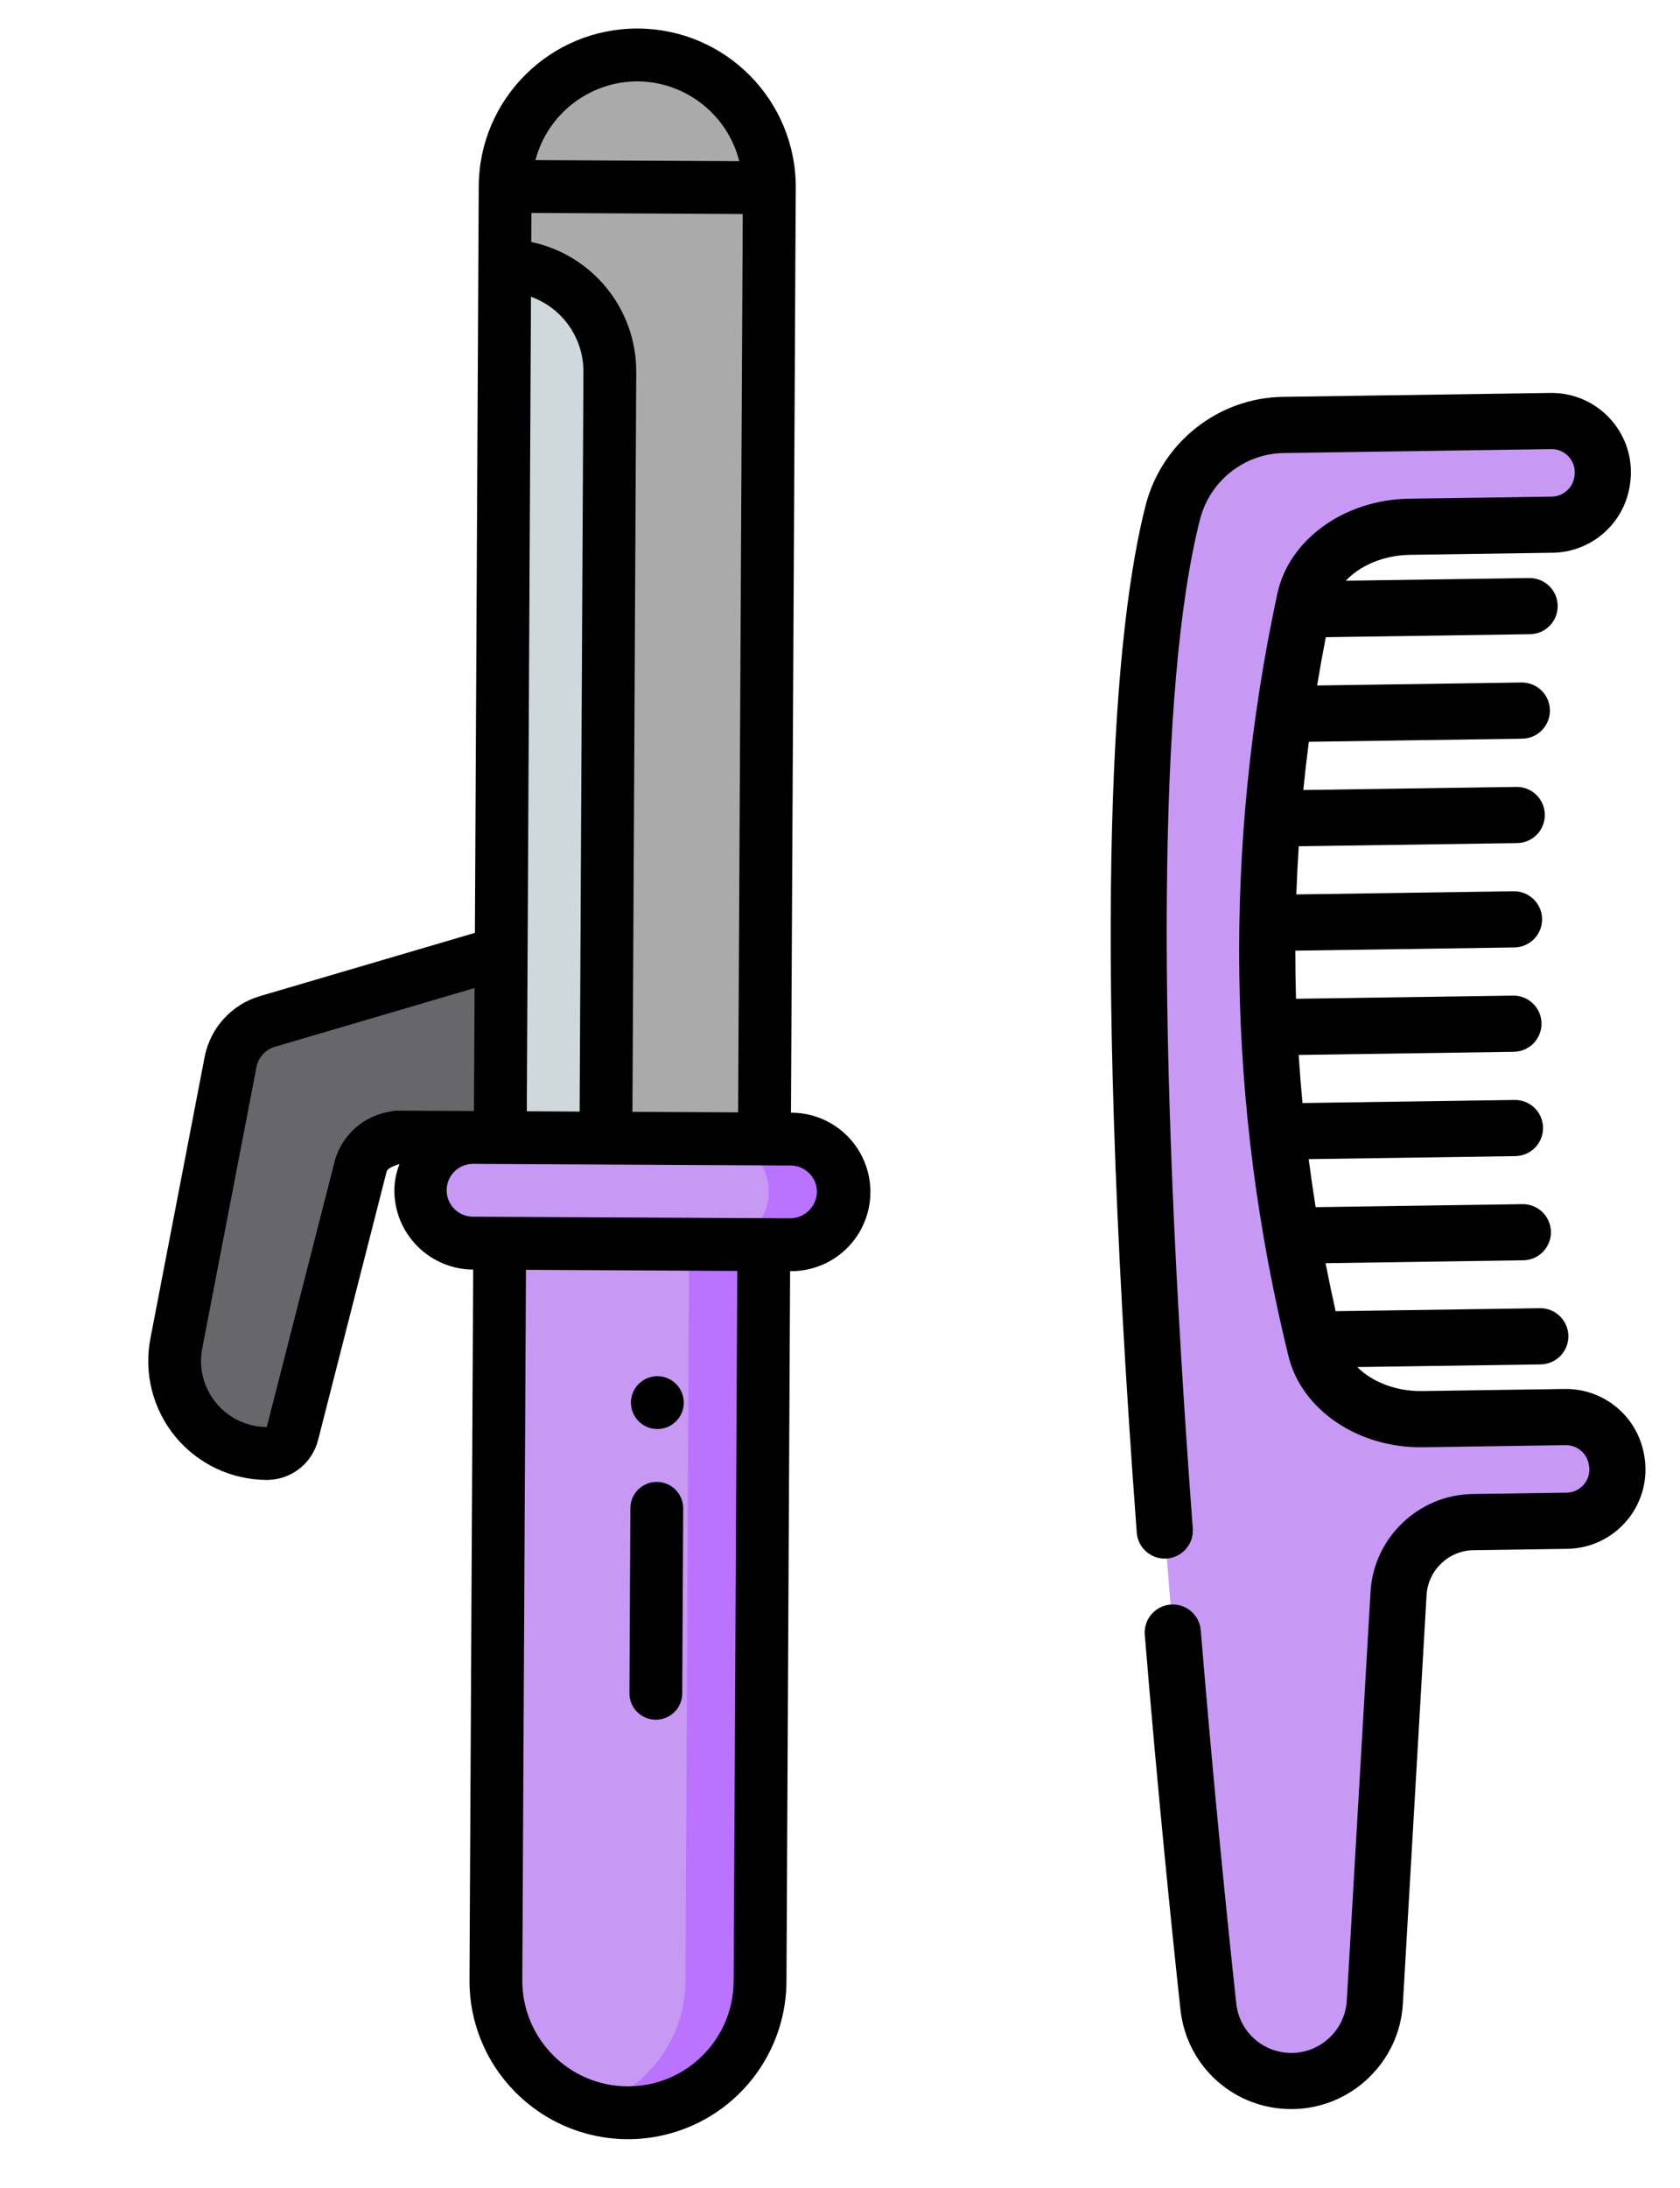
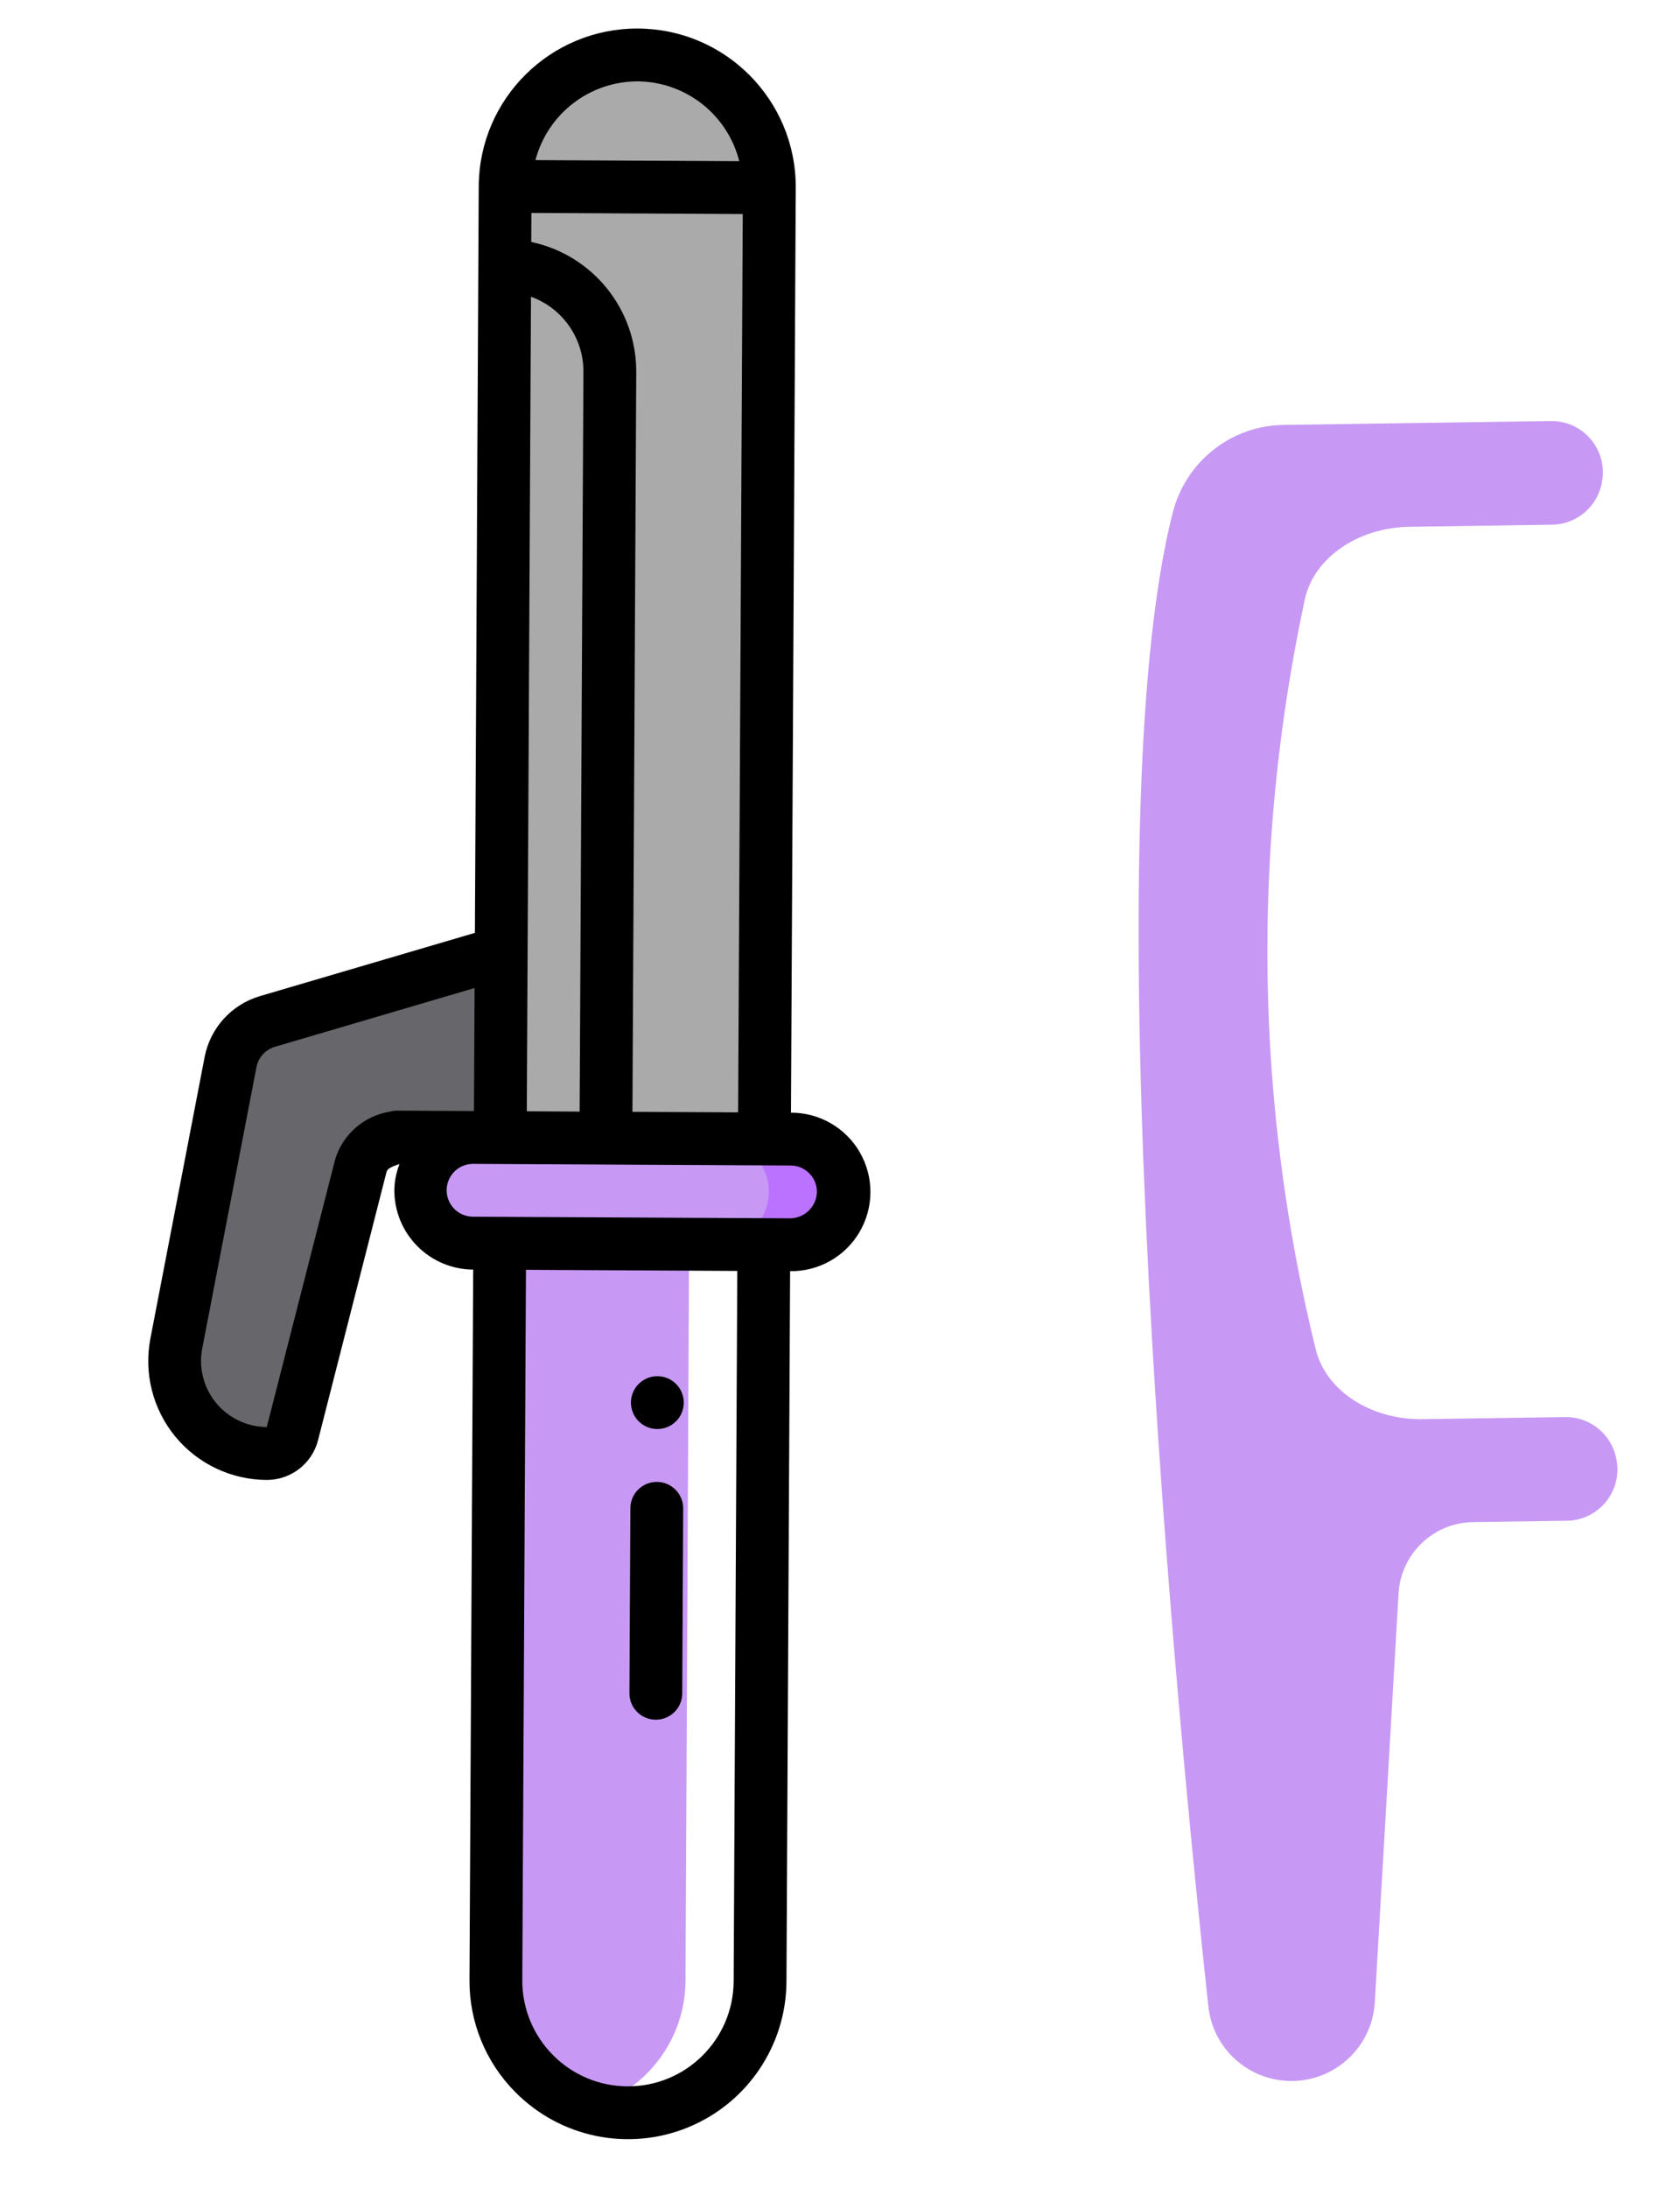
<svg xmlns="http://www.w3.org/2000/svg" width="53" height="69" viewBox="0 0 53 69" fill="none">
  <path d="M50.989 46.001C50.839 45.232 50.16 44.681 49.377 44.692L44.874 44.758C43.242 44.782 41.827 43.858 41.509 42.56C39.598 34.77 39.481 26.751 41.163 18.909C41.443 17.602 42.831 16.638 44.463 16.614L48.966 16.548C49.749 16.537 50.412 15.966 50.539 15.193C50.541 15.182 50.542 15.171 50.544 15.159C50.709 14.165 49.932 13.264 48.924 13.279L40.486 13.402C38.833 13.426 37.409 14.559 36.999 16.161C34.397 26.334 37.205 54.836 38.121 63.28C38.267 64.633 39.419 65.651 40.779 65.631C42.161 65.611 43.292 64.528 43.372 63.149L44.121 50.253C44.194 49.004 45.218 48.023 46.469 48.005L49.432 47.962C50.44 47.947 51.188 47.025 50.996 46.036L50.989 46.001Z" fill="#C799F4" />
-   <path d="M51.352 47.922C51.82 47.345 52.007 46.596 51.865 45.866L51.858 45.831C51.626 44.64 50.577 43.789 49.364 43.806L44.862 43.872C44.044 43.884 43.288 43.586 42.819 43.115L48.605 43.031C49.094 43.024 49.485 42.621 49.478 42.132C49.47 41.643 49.068 41.252 48.579 41.259L42.136 41.353C42.023 40.849 41.917 40.344 41.819 39.839L48.055 39.748C48.544 39.741 48.935 39.339 48.928 38.849C48.92 38.36 48.518 37.969 48.029 37.977L41.505 38.072C41.425 37.567 41.352 37.063 41.286 36.557L47.806 36.462C48.295 36.455 48.686 36.053 48.679 35.563C48.672 35.074 48.269 34.683 47.78 34.691L41.09 34.788C41.043 34.283 41.003 33.777 40.97 33.271L47.758 33.172C48.247 33.165 48.638 32.762 48.631 32.273C48.624 31.784 48.221 31.393 47.732 31.4L40.886 31.5C40.871 30.994 40.864 30.488 40.864 29.982L47.776 29.881C48.265 29.873 48.656 29.471 48.649 28.982C48.642 28.493 48.239 28.102 47.75 28.109L40.896 28.209C40.914 27.703 40.939 27.197 40.972 26.69L47.863 26.59C48.352 26.583 48.742 26.18 48.735 25.691C48.728 25.202 48.326 24.811 47.837 24.818L41.116 24.916C41.167 24.409 41.225 23.902 41.291 23.395L48.024 23.297C48.513 23.289 48.904 22.887 48.896 22.398C48.889 21.909 48.487 21.518 47.998 21.525L41.552 21.619C41.636 21.111 41.727 20.604 41.826 20.096L48.268 20.002C48.758 19.995 49.148 19.593 49.141 19.103C49.134 18.614 48.732 18.224 48.243 18.231L42.456 18.315C42.912 17.831 43.659 17.511 44.476 17.499L48.979 17.433C50.193 17.415 51.217 16.533 51.413 15.335L51.418 15.303C51.539 14.57 51.331 13.826 50.845 13.262C50.36 12.699 49.655 12.382 48.911 12.393L40.473 12.516C38.431 12.546 36.65 13.954 36.141 15.941C35.189 19.665 34.367 28.308 35.862 48.337C35.899 48.824 36.324 49.191 36.812 49.154C37.3 49.117 37.666 48.692 37.629 48.204C36.46 32.541 36.539 21.536 37.858 16.38C38.168 15.166 39.255 14.306 40.499 14.288L48.937 14.164C49.235 14.16 49.419 14.322 49.503 14.419C49.586 14.516 49.719 14.722 49.669 15.027L49.665 15.05C49.607 15.4 49.308 15.657 48.953 15.663L44.45 15.728C42.41 15.758 40.663 17.018 40.297 18.723C38.58 26.729 38.698 34.82 40.648 42.772C41.064 44.466 42.846 45.674 44.887 45.644L49.39 45.578C49.745 45.573 50.051 45.822 50.119 46.17L50.126 46.205C50.183 46.497 50.057 46.707 49.976 46.806C49.896 46.905 49.717 47.072 49.419 47.076L46.456 47.119C44.75 47.144 43.336 48.498 43.237 50.202L42.488 63.097C42.435 64.008 41.679 64.733 40.767 64.746C39.858 64.759 39.099 64.088 39.001 63.185C38.714 60.536 38.286 56.344 37.881 51.416C37.841 50.928 37.412 50.565 36.925 50.606C36.438 50.646 36.075 51.074 36.115 51.561C36.523 56.508 36.952 60.717 37.24 63.376C37.437 65.194 38.964 66.544 40.792 66.517C42.629 66.49 44.15 65.034 44.257 63.2L45.005 50.305C45.051 49.523 45.699 48.902 46.482 48.891L49.445 48.848C50.188 48.836 50.883 48.499 51.352 47.922Z" fill="black" />
-   <path d="M24.097 39.254L23.983 62.488C23.967 64.79 22.092 66.645 19.79 66.638C19.39 66.638 18.993 66.577 18.612 66.455C16.841 65.926 15.631 64.293 15.639 62.445L15.765 39.211L24.097 39.254Z" fill="#BB72FF" />
  <path d="M21.74 39.242L21.626 62.476C21.615 64.324 20.388 65.944 18.612 66.455C16.841 65.926 15.631 64.293 15.639 62.445L15.765 39.211L21.74 39.242Z" fill="#C799F4" />
  <path d="M20.124 1.734C22.425 1.745 24.281 3.62 24.269 5.921L24.114 35.92L15.781 35.877L15.936 5.879C15.948 3.577 17.823 1.721 20.124 1.734V1.734Z" fill="#607D8B" />
  <path d="M24.274 5.921L24.113 35.919L15.782 35.877L15.931 5.878C15.941 4.03 17.168 2.41 18.944 1.899C19.326 1.781 19.724 1.724 20.124 1.728C22.425 1.744 24.281 3.619 24.274 5.921V5.921Z" fill="#AAAAAA" />
-   <path d="M21.917 5.909L21.757 35.907L15.782 35.877L15.931 5.878C15.941 4.03 17.168 2.41 18.944 1.899C20.715 2.428 21.925 4.061 21.917 5.909V5.909Z" fill="#AAAAAA" />
  <path d="M15.781 35.877L12.523 35.86C11.959 36.027 11.525 36.205 11.38 36.774L9.225 45.212C9.13 45.583 8.795 45.842 8.413 45.84C7.545 45.835 6.725 45.444 6.175 44.774C5.624 44.103 5.401 43.222 5.565 42.37L7.276 33.497C7.394 32.886 7.844 32.39 8.442 32.214L15.814 30.044L15.781 35.877Z" fill="#67676B" />
-   <path d="M19.115 35.895L19.239 11.729C19.244 10.845 18.896 9.995 18.275 9.367C17.653 8.739 16.807 8.383 15.923 8.379L15.778 36.568L19.115 35.895Z" fill="#CFD8DC" />
-   <path d="M24.274 5.921L15.931 5.878C15.938 4.388 16.74 3.015 18.035 2.276C19.329 1.538 20.919 1.546 22.206 2.298C23.493 3.05 24.281 4.431 24.274 5.921V5.921Z" fill="#AAAAAA" />
  <path d="M26.61 37.6C26.609 38.042 26.432 38.467 26.117 38.778C25.802 39.09 25.376 39.263 24.933 39.259L14.928 39.207C14.333 39.204 13.783 38.883 13.488 38.366C13.193 37.848 13.196 37.213 13.497 36.698C13.797 36.184 14.35 35.869 14.945 35.872L22.593 35.911L24.95 35.923C25.393 35.926 25.816 36.103 26.127 36.418C26.438 36.732 26.612 37.157 26.61 37.6V37.6Z" fill="#BB72FF" />
  <path d="M24.253 37.587C24.252 38.03 24.075 38.455 23.76 38.766C23.445 39.078 23.019 39.251 22.577 39.246L14.928 39.207C14.333 39.204 13.783 38.883 13.488 38.366C13.193 37.848 13.196 37.213 13.497 36.698C13.797 36.184 14.35 35.869 14.945 35.872L22.593 35.911C23.036 35.913 23.459 36.091 23.77 36.406C24.081 36.72 24.255 37.145 24.253 37.587V37.587Z" fill="#C799F4" />
  <path d="M16.258 65.983C17.68 67.421 19.829 67.86 21.701 67.096C23.573 66.332 24.802 64.514 24.811 62.492L24.926 40.091C25.824 40.103 26.66 39.633 27.115 38.859C27.57 38.084 27.575 37.126 27.128 36.347C26.681 35.568 25.851 35.089 24.953 35.092L25.104 5.926C25.118 3.164 22.891 0.914 20.129 0.9C17.368 0.886 15.117 3.113 15.103 5.874L14.982 29.421L8.204 31.415C7.306 31.678 6.63 32.421 6.455 33.34L4.745 42.213C4.533 43.309 4.82 44.443 5.529 45.306C6.238 46.168 7.294 46.67 8.41 46.675C9.175 46.679 9.845 46.161 10.034 45.42L12.189 36.982C12.213 36.894 12.236 36.831 12.604 36.711C12.501 36.971 12.446 37.248 12.441 37.528C12.437 38.191 12.697 38.828 13.164 39.3C13.63 39.771 14.265 40.038 14.928 40.041L14.811 62.441C14.801 63.767 15.322 65.043 16.258 65.983ZM25.772 37.596C25.759 38.051 25.391 38.416 24.935 38.424L14.935 38.373C14.634 38.376 14.354 38.218 14.203 37.957C14.052 37.696 14.054 37.374 14.207 37.115C14.361 36.856 14.642 36.7 14.944 36.706L24.944 36.758C25.404 36.76 25.775 37.136 25.772 37.596ZM16.764 6.716L23.432 6.75L23.286 35.082L19.952 35.066L20.072 11.732C20.08 9.753 18.697 8.041 16.76 7.632L16.764 6.716ZM16.751 9.359C17.747 9.718 18.41 10.666 18.406 11.725L18.286 35.058L16.619 35.048L16.751 9.359ZM20.12 2.566C21.635 2.58 22.95 3.614 23.322 5.083L16.892 5.05C17.278 3.585 18.604 2.564 20.12 2.566ZM10.573 36.568L8.416 45.006C7.796 45.003 7.21 44.724 6.816 44.245C6.423 43.766 6.263 43.137 6.38 42.528L8.091 33.656C8.15 33.35 8.375 33.102 8.674 33.014L14.972 31.161L14.952 35.04L12.527 35.028C12.446 35.027 12.365 35.039 12.287 35.062C11.476 35.196 10.81 35.78 10.573 36.568ZM16.477 62.449L16.593 40.048L23.26 40.083C23.215 48.831 23.19 53.735 23.145 62.483C23.136 64.325 21.635 65.81 19.794 65.8C17.953 65.791 16.468 64.29 16.477 62.449Z" fill="black" />
  <path d="M21.276 53.996C21.434 53.841 21.522 53.629 21.523 53.408L21.553 47.575C21.556 47.115 21.185 46.74 20.725 46.737C20.264 46.734 19.889 47.105 19.887 47.566L19.857 53.399C19.855 53.736 20.056 54.041 20.367 54.172C20.678 54.302 21.036 54.233 21.276 53.996V53.996Z" fill="black" />
  <path d="M21.571 44.24C21.573 43.903 21.372 43.599 21.061 43.468C20.75 43.337 20.392 43.407 20.152 43.644C19.912 43.881 19.839 44.239 19.967 44.551C20.094 44.863 20.397 45.068 20.734 45.069C21.194 45.072 21.569 44.701 21.571 44.24V44.24Z" fill="black" />
</svg>